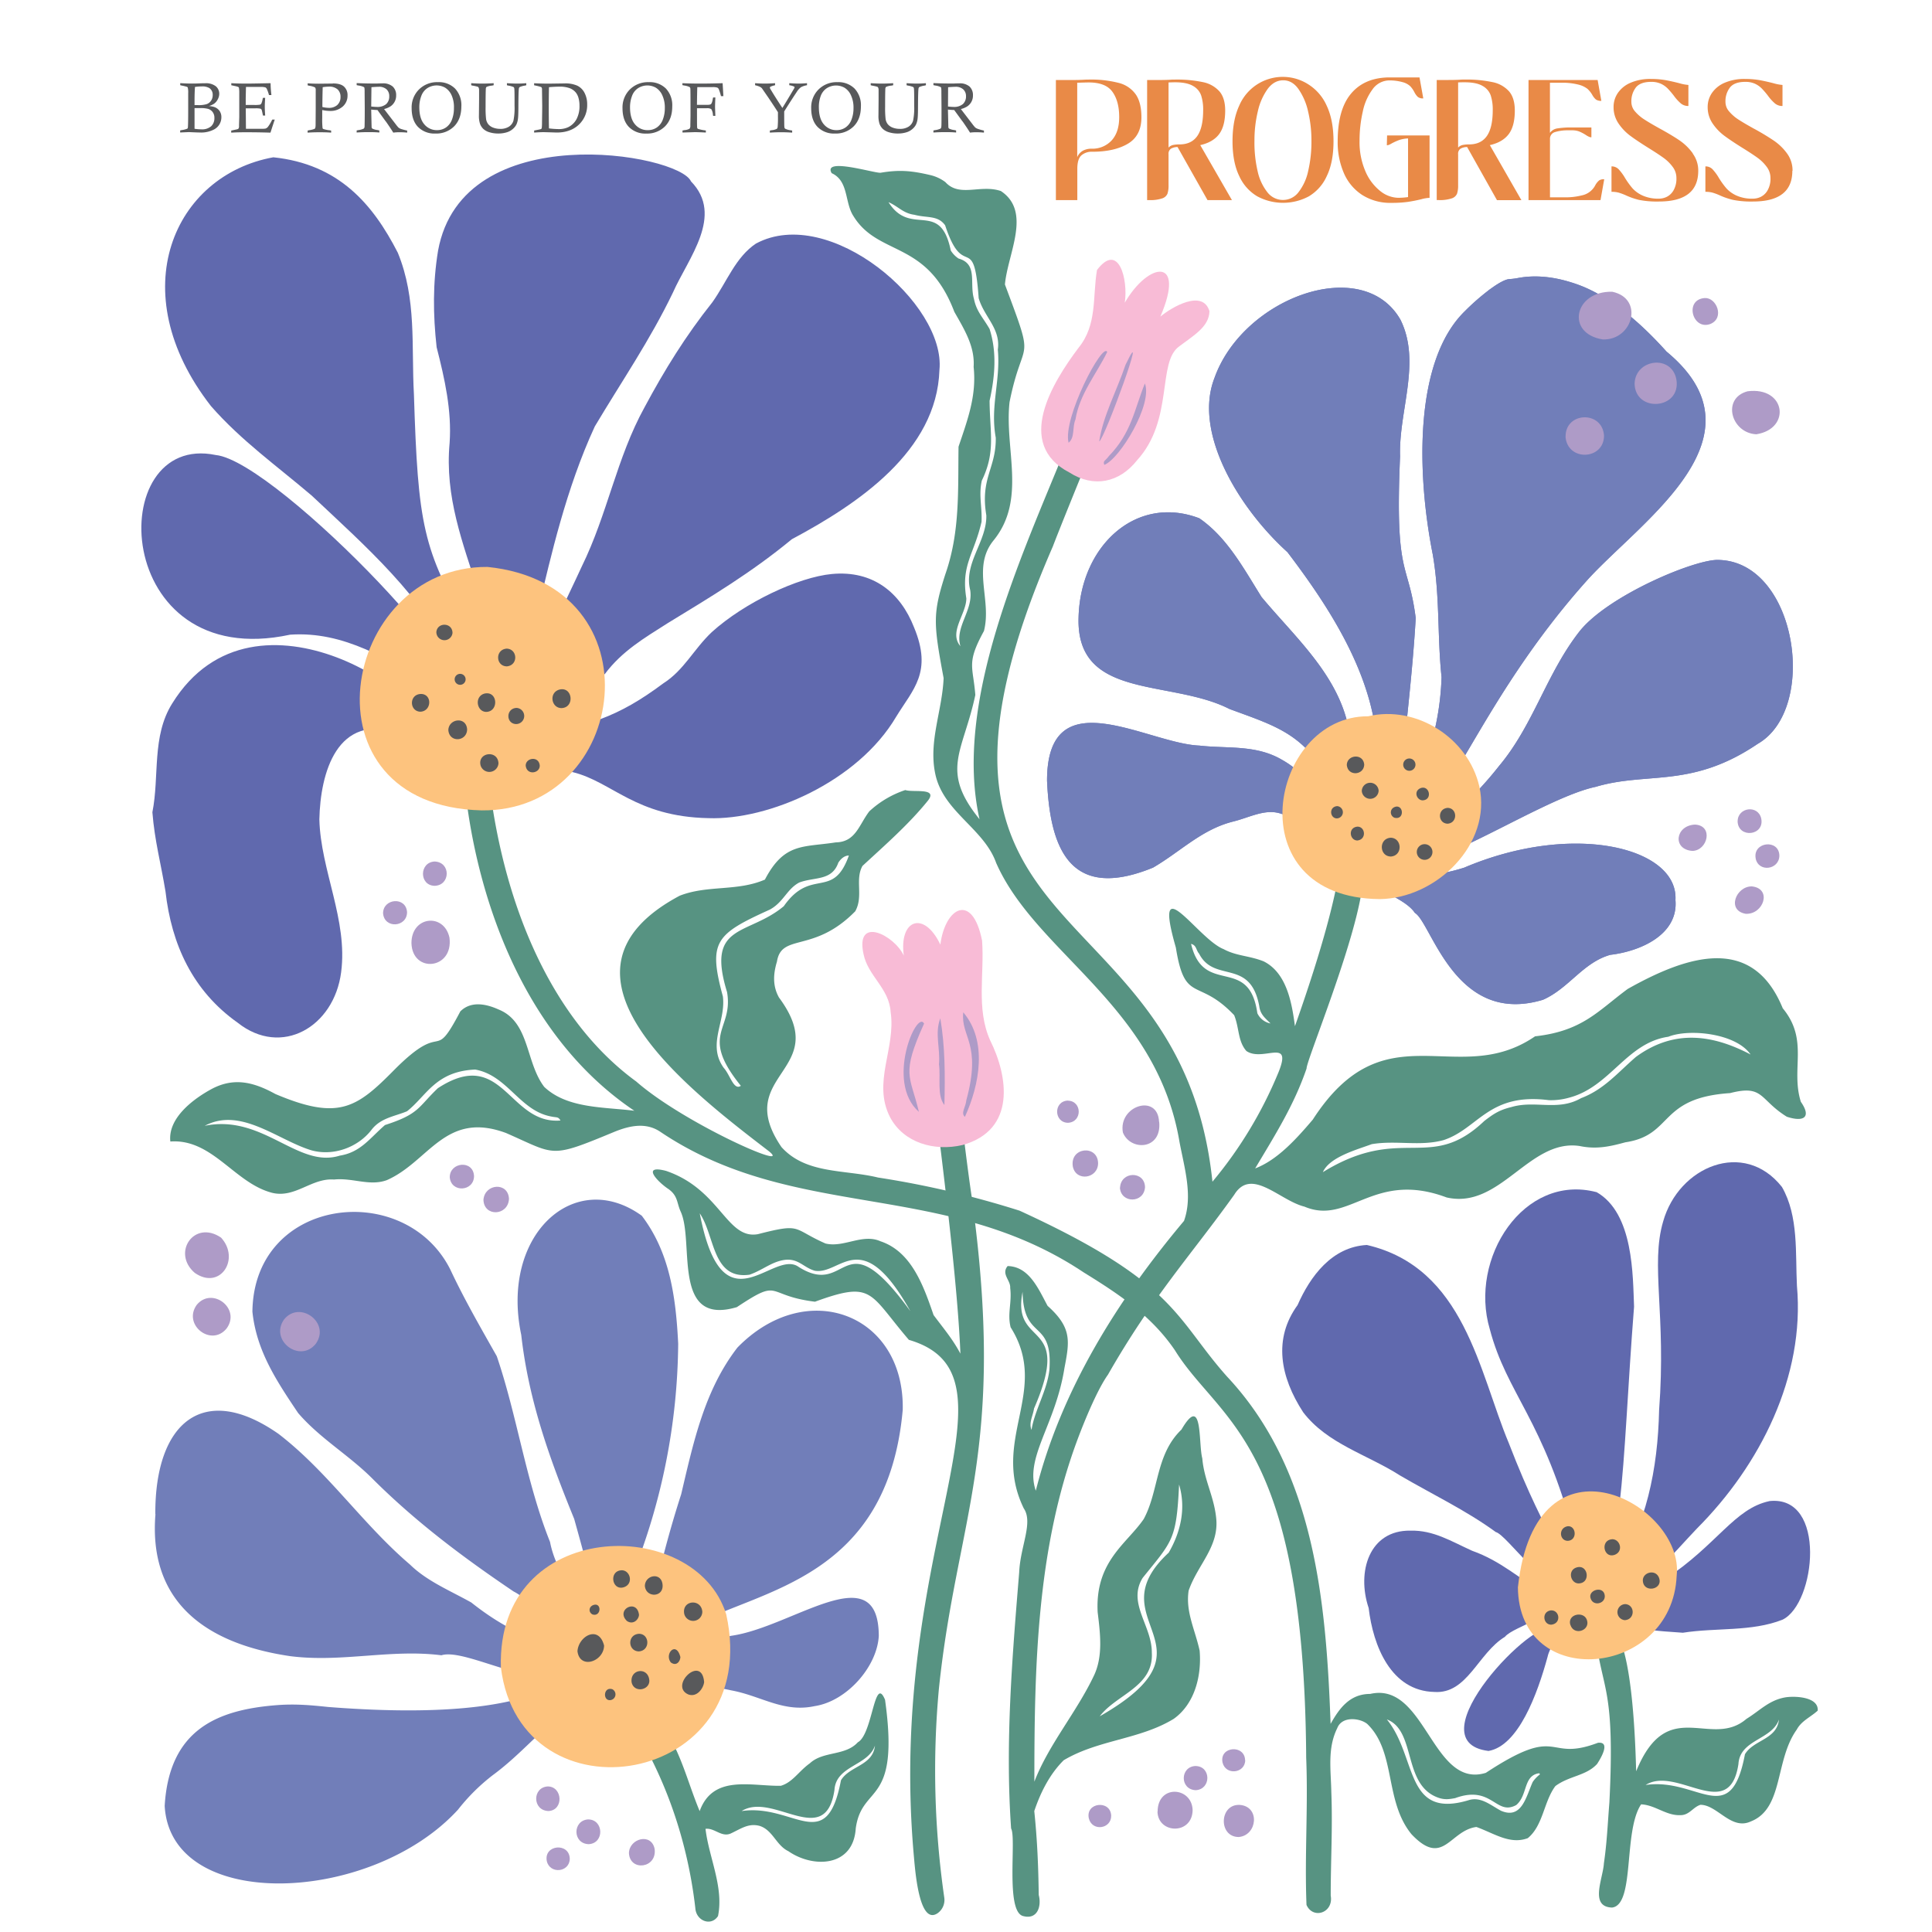
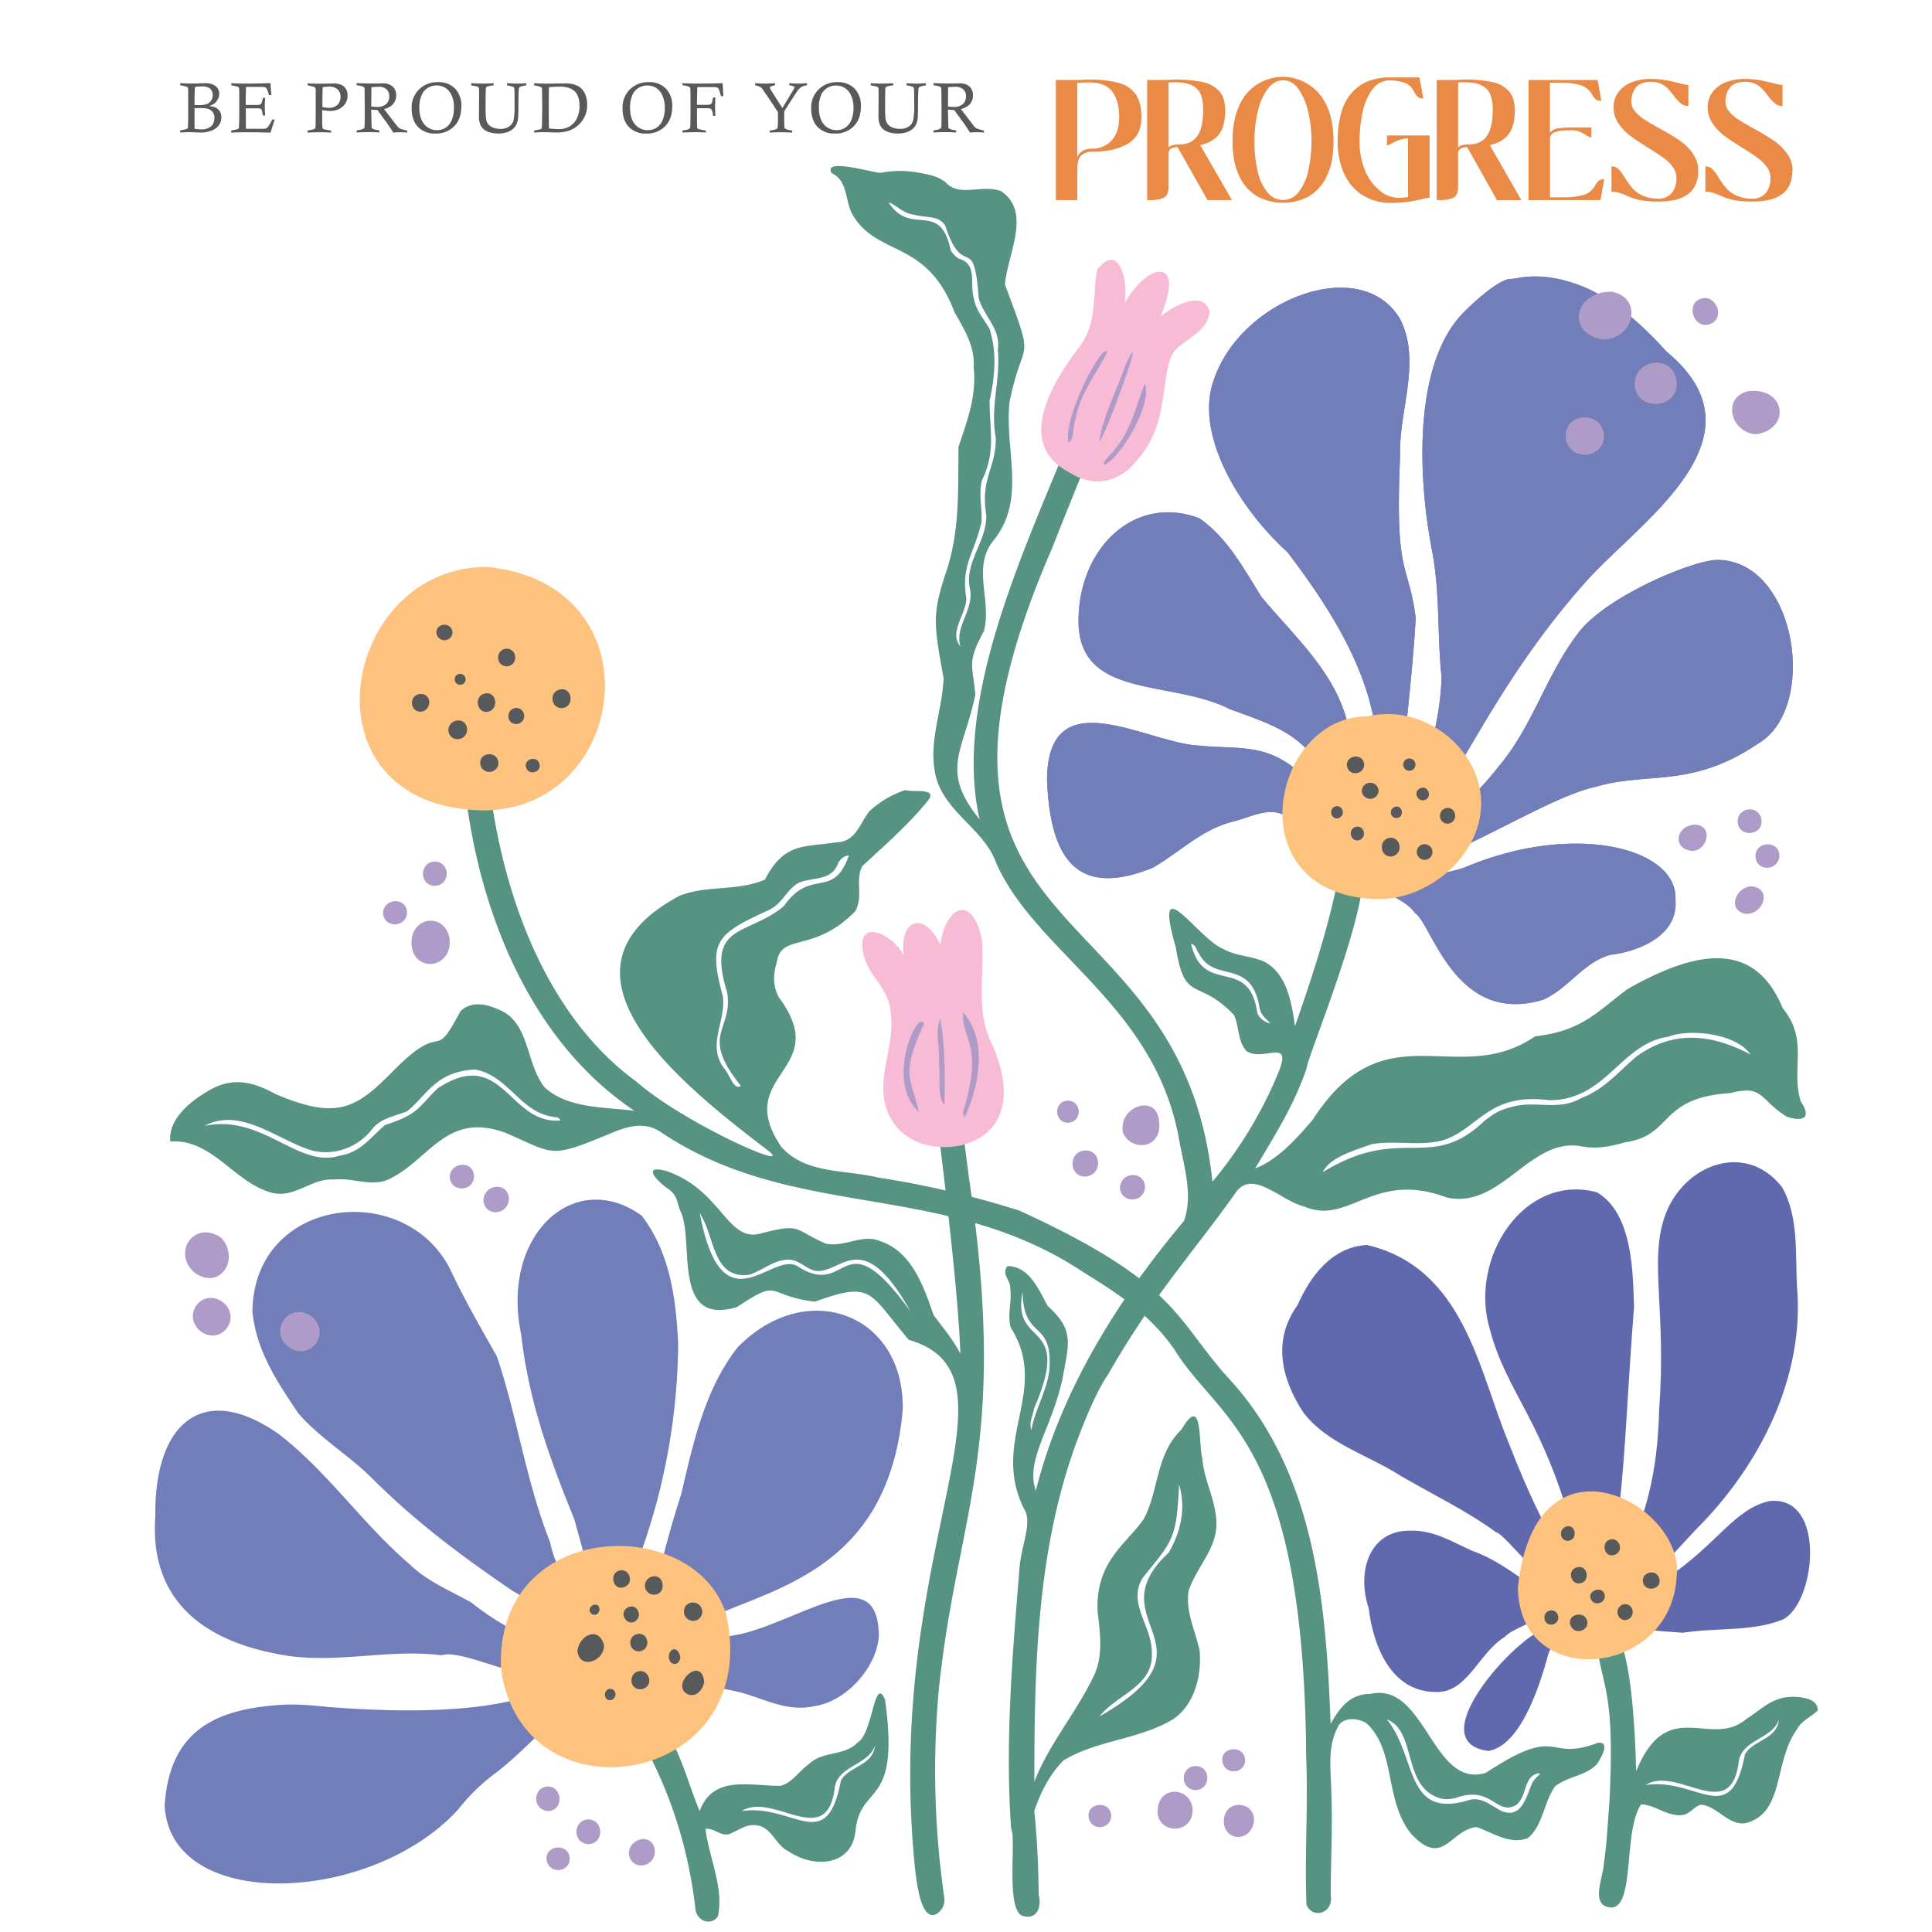
<svg xmlns="http://www.w3.org/2000/svg" id="Layer_1" data-name="Layer 1" viewBox="0 0 864 864">
  <defs>
    <style>.cls-1{fill:#579382;}.cls-2{fill:#717eb9;}.cls-3{fill:#6069ae;}.cls-4{fill:#fdc37e;}.cls-5{fill:#58595b;}.cls-6{fill:#f8bbd6;}.cls-7{fill:#ae9bc7;}.cls-8{fill:#e98a47;}</style>
  </defs>
  <title>Boho Flower</title>
  <path class="cls-1" d="M805.35,492.74c-4.64-14.74,3.73-27.52-8.1-41.84-13.36-32.66-41.87-24.1-69.31-8.65-13.29,9.78-20.17,18.83-41.45,21.2-34.85,23.89-67-12.95-99.4,37.24-7.17,8.42-15.69,18-25.78,21.84,9-15.1,17.36-28.26,23-44.7-.17-4.7,39.41-97.93,20-95.3-9.28,2.46,1.66.32-25.2,76.39-1.34-10-3.52-23.78-14-29-6.47-2.58-12.22-2.36-17.93-5.48-11.43-4.4-32-37.81-21.33-.67,4.06,25.44,9.89,13.15,26.08,30.23,2.33,5.78,1.58,11.56,5.45,16,7.39,5.13,20.89-6.37,14.28,9.74a187.31,187.31,0,0,1-29.45,48.72c-14.06-135-151.23-100.76-71.37-284.09,3.13-8.21,11.32-28.35,16-39.78a5.57,5.57,0,1,0-10.31-4.22c-19.79,48.73-50.21,113.74-38.48,166-17.82-22-7.32-29.9-1.88-55.57-1-13-4.11-14.09,3.86-28.61,3.58-13.93-5.45-28.33,4.18-40.37,15.06-18.34,4.9-41,7.27-62,6.15-30.68,11.95-15.15-2.07-52.59,1.21-13.8,12.14-32.54-1.82-41.8-9.17-3.11-18.45,3-24.82-4a18.1,18.1,0,0,0-6.43-3.06c-8.4-2-14-2.57-22.56-1.11-2.9.21-26-7-21.85.18,7.64,3.47,5.75,13,9.67,19.1,11.19,18.34,32.92,10.58,45.18,42.91,4.57,8.05,9.24,15.55,8.63,24.63,1.4,13-2.8,23.89-6.75,35.69-.29,19.49.73,38.06-5.89,57-5.71,17.75-5.35,21.91-.78,46.5-.64,14.71-6.8,28.3-3.74,42.78,3.52,17,21.77,24.41,27.24,39.86,17.83,40.47,71.76,63.64,82,124.85,2.25,11.82,6,24.06,2,35.24-29.82,35.49-55,75.83-66.28,120.66-5.11-14.82,8.75-29.24,12.81-54.84,2.28-11.95,3.47-18-7.54-27.84-4.16-7.72-8.27-17.58-17.86-17.79-3,3.59,1.39,6.36,1.14,9.75.83,6.64-1.34,11.52.2,17.64,17.86,28.35-9.15,50.18,5.89,81,4.28,6.37-1.56,16.9-2.06,28.5-3.15,38.28-6.3,76.44-3.62,114.63,2.5,4.31-2.73,37.51,5.53,39.2,6.2,1.59,8.16-4.34,6.83-9.46-.18-13.12-.67-24.71-2-37.54,2.82-8.37,6.93-16.53,13.16-22.72,15.5-9.22,34-9.22,49.22-18.52,9.39-6.69,12.53-19.28,11.57-30.52-2.1-9.51-6.34-17.35-4.92-26.79,4.06-11.76,13.89-19.77,12.28-32.87-1.07-9.62-5.37-16.74-6.17-26.3-1.81-6.72.36-29.44-9.32-12.87-11.66,11.18-10,27.3-16.87,40-7.54,11.05-21.83,18.92-20.6,41.7,1.18,9.66,2.44,19.77-1.71,28.41-7.83,16.46-20.22,30.74-26.6,47.35,0-51.34,1.06-103.63,19-152.21h0c.06-.17.65-1.77,1.58-4.17l.12-.31h0c2.61-6.67,7.75-19.06,12.23-25.35v0c20.08-35.15,37.2-53.51,56.45-80.43,7.68-12.53,20.32,2.57,31.38,5.29,20.09,8.52,30.83-16.39,63.59-4.1,24,5.5,36.94-26.36,59.49-23,7.57,1.58,13.55.23,20.47-1.66,21.63-3.25,14.6-19.88,46.83-22,15.11-3.9,12.95,2.86,25.37,10.57C806.61,501.88,810.22,499.72,805.35,492.74ZM562.29,453.11c-3.73-26.23-24-7.25-29.64-31,2.5.59,2.2,2.86,3.59,4.36,6.81,13.38,22.91,1.84,26.92,23.53.44,3.88,3.09,5.65,5,7.69A8.18,8.18,0,0,1,562.29,453.11ZM432.15,267.59c-2.45-15,3.46-19.61,6.8-34.23.3-6.93-1.35-11.8.13-18.45,6.26-12.9,3.56-21.35,3.47-35.69,2.43-11,3.32-21.66,0-32.09-3-5.24-5.87-7.81-7-13.51-2.07-7.08,1.85-15.54-6.87-18a11.43,11.43,0,0,1-3.5-3.62c-4.71-23-17.95-5.79-27.83-21.59,4.44,1.93,6.53,5,11.62,5.65,5.64,1.52,10.4.12,13.7,4.69,8.36,25.47,12.84,2,15,32.59,2.48,8.46,9.91,13.63,8.56,23,1.29,14-3.5,25.31-.92,39.39.23,13.66-7,18-4.23,34.67.35,11.74-10.21,21.35-7.21,33.46,1.48,9.08-7,16.6-4.35,25.13C424.12,282.74,432.15,274.63,432.15,267.59Zm30.28,362.28c17.7-40.7-10.19-26.49-5.13-52.16.42,22.31,13.58,11.8,12,34.88-1.06,9.44-6.6,18-8,26.88C460,636.27,461.89,633.38,462.43,629.87ZM515.1,739.09c.1-12.09-11.07-22.16-4.1-33.44,13.32-16.58,15.12-16.84,16.29-41.77,3.18,10.67.72,21.22-4.63,30.47-33.29,30.82,24.91,41.31-30.85,73.19C499.14,757.78,516,754.35,515.1,739.09Zm216.45-266.4c-8.19,7.1-14.28,14.56-24.47,18.4-10.45,6-20.49.8-31.2,4-5.48,1.31-8.1,3.15-12.09,6.21-24.39,23.23-36.9,1.17-72.2,22.89,3-6.78,15.08-10,21.87-12.52,11.06-1.85,21.59,1.12,32.21-1.84,15.54-5.19,20.07-21.29,47-17.83a29.21,29.21,0,0,0,8.91-1.08c18.48-4.74,25.76-24.59,44.5-27.28,9.35-3.74,30.26-1.55,36.78,7.93C766.77,463.15,749.22,459.7,731.55,472.69Z" />
  <path class="cls-2" d="M543.1,169.09c12.76-36,66.4-55.59,83.22-26.06,9.37,19-.85,40.78-.2,61-2.38,54.8,3.7,46.64,7,72.38-1.5,25.67-4.63,49.62-6.94,75.34-7.82,19.22-11.64-1.21-10.19-10.46,1-34.86-19.6-67.23-40.23-94.36C553.74,227,533.64,193.37,543.1,169.09Zm87.1,194.84c15.81,5.15,29.43-48.85,80.39-105.34C735.2,232,791,195.06,745.29,157.25c-9.3-10.36-20.72-21-33.48-27.32-.14-.08-.3-.15-.45-.22a58.6,58.6,0,0,0-8.75-3.44c-10-3.14-18-3.07-24.08-1.88a29.91,29.91,0,0,1-3.55.42c-1.92.13-5,1.91-8.19,4.23a16.47,16.47,0,0,0-1.5,1.12,103.32,103.32,0,0,0-10.2,9c-22.72,22.14-21.58,72.34-14.37,108.72,3.27,18.77,2,36.45,3.95,54.92-.49,16.14-4.17,31-10,45.62C633,353.34,625.31,360.37,630.2,363.93Zm-56.75-24.06c-11.67-6.94-24.47-5-37.07-6.44-23.33-.91-68.12-30.46-68.14,15.69,1.33,29.66,9.88,54.25,47.41,38.88,12.29-7.14,21.77-17.15,36-20.65,7.4-1.85,14.39-5.92,21.49-3.37,8.54,1.37,21.2,29.08,28,12.11C597.78,364.27,586.8,347.36,573.45,339.87Zm30.41-9.27C601,304,580.14,286.16,564.18,267c-7.86-12.49-15.29-26.59-27.84-35.22-28.17-10.74-53.23,12.22-54,44.44-1.09,36.95,41.05,27.37,67.49,40.84,21.85,8.11,35.89,11.53,47.42,38.4,3,4.83,3.09,10.07,9.27,9.91C618.53,363.61,603.25,342,603.86,330.6Zm165-80.18c-9.8-.8-49.24,15.55-62.31,31.71-14.9,18.86-20.69,42-36.15,60.41-10.84,13.79-25.27,27.9-42,33.51-3.06.73-6.05,1.95-6.12,4.72,3.76,20.74,64-23.16,91.34-28.9,23.15-6.9,42.79.88,72.47-19.24C813.22,317.07,803.64,251.61,768.9,250.42ZM654.84,388c-9.37,3-17.64,4-27.07,2.39-4.81-.42-9-3.45-12.16-.13-4,8.06,12,10.34,17.14,18,7.49,4.39,17.87,50.76,57.3,38.84,11.63-5.15,17.84-16.62,30.07-20.09,13.31-1.55,30.5-8.93,29.15-24.51C750.6,379.1,703.74,367.23,654.84,388Z" />
  <path class="cls-2" d="M543.1,169.09c12.76-36,66.4-55.59,83.22-26.06,9.37,19-.85,40.78-.2,61-2.38,54.8,3.7,46.64,7,72.38-1.5,25.67-4.63,49.62-6.94,75.34-7.82,19.22-11.64-1.21-10.19-10.46,1-34.86-19.6-67.23-40.23-94.36C553.74,227,533.64,193.37,543.1,169.09Zm87.1,194.84c15.81,5.15,29.43-48.85,80.39-105.34C735.2,232,791,195.06,745.29,157.25c-9.3-10.36-20.72-21-33.48-27.32-.14-.08-.3-.15-.45-.22a58.6,58.6,0,0,0-8.75-3.44c-10-3.14-18-3.07-24.08-1.88a29.91,29.91,0,0,1-3.55.42c-1.92.13-5,1.91-8.19,4.23a16.47,16.47,0,0,0-1.5,1.12,103.32,103.32,0,0,0-10.2,9c-22.72,22.14-21.58,72.34-14.37,108.72,3.27,18.77,2,36.45,3.95,54.92-.49,16.14-4.17,31-10,45.62C633,353.34,625.31,360.37,630.2,363.93Zm-56.75-24.06c-11.67-6.94-24.47-5-37.07-6.44-23.33-.91-68.12-30.46-68.14,15.69,1.33,29.66,9.88,54.25,47.41,38.88,12.29-7.14,21.77-17.15,36-20.65,7.4-1.85,14.39-5.92,21.49-3.37,8.54,1.37,21.2,29.08,28,12.11C597.78,364.27,586.8,347.36,573.45,339.87Zm30.41-9.27C601,304,580.14,286.16,564.18,267c-7.86-12.49-15.29-26.59-27.84-35.22-28.17-10.74-53.23,12.22-54,44.44-1.09,36.95,41.05,27.37,67.49,40.84,21.85,8.11,35.89,11.53,47.42,38.4,3,4.83,3.09,10.07,9.27,9.91C618.53,363.61,603.25,342,603.86,330.6Zm165-80.18c-9.8-.8-49.24,15.55-62.31,31.71-14.9,18.86-20.69,42-36.15,60.41-10.84,13.79-25.27,27.9-42,33.51-3.06.73-6.05,1.95-6.12,4.72,3.76,20.74,64-23.16,91.34-28.9,23.15-6.9,42.79.88,72.47-19.24C813.22,317.07,803.64,251.61,768.9,250.42ZM654.84,388c-9.37,3-17.64,4-27.07,2.39-4.81-.42-9-3.45-12.16-.13-4,8.06,12,10.34,17.14,18,7.49,4.39,17.87,50.76,57.3,38.84,11.63-5.15,17.84-16.62,30.07-20.09,13.31-1.55,30.5-8.93,29.15-24.51C750.6,379.1,703.74,367.23,654.84,388Z" />
  <path class="cls-1" d="M798.86,759c-7.64,1.14-11.79,6-17.8,9.66-16,13.77-35.32-11-49.35,23.45-.23-4.11-1.05-70.4-14.75-64.28a5.61,5.61,0,0,0-3.14,5.84c2.84,22.35,8.47,21.85,5.9,72.5-.77,9.49-1.08,17.83-2.45,27.12-.4,6.89-6.56,19.43,3.64,19.78,10.33-1.2,4.94-34.13,13-46.15,6.24.23,11.22,5.12,17.55,4.82,4,.09,5.69-3.63,9-4.62,7.54,0,13.71,11.52,22.5,7.44,14.75-5.76,10.68-27.31,20.56-41.08,2.08-3.9,6.2-5.58,9.37-8.48C813.33,759.07,803.6,758.4,798.86,759Zm-18.51,25.51c-6.44,34.09-21.06,10.27-44.43,13.75,14-8.83,37.5,17.4,41.52-9.4.68-11,14.95-10.71,18.12-19.87C794.61,778,784.2,778,780.35,784.51Z" />
-   <path class="cls-3" d="M194.05,306.56c-20.4-11.34-39.88-24.39-64.3-22.73C49.61,301.15,46.14,193,96.49,203.49,124.07,206.18,230.57,318.14,194.05,306.56ZM77,314.61c-9.21,14.71-5.64,32.46-8.85,48.63,1,12.74,3.79,22.8,5.86,35.42,2.69,23.77,12.2,44.48,32.25,58.68,19.63,15.6,43.14,1.9,46.3-22.55,3.06-23.38-9.18-45.61-9.74-68.36.44-20.52,7.71-48,35.87-38.64,3.39.63,5.6,1.09,7.86-1.16C199,315.64,114.33,254.43,77,314.61ZM185.11,176.39c-1.2-21.73,1.3-42.67-7.21-63.37-11.15-21.75-26.35-39.61-55.66-42.68-44.24,8-68,59.75-27.91,111.25,13.55,15.48,29.32,26.62,45.14,40.1,24.19,22.77,49.72,45,64.15,75.56,1.55,4.35,3.21,8.32,7.69,6.31,8.09-5.13,2.16-15.5-1.46-22.16C189.08,246,186.94,234.56,185.11,176.39Zm153-67.5c-9.18,6.13-13,17.06-19.5,26.23-12,15.08-21.39,30.27-30.36,47-12.55,22.74-16.51,47.68-28.11,71.27C253,269,245.42,283.15,240.39,299.67c-3.8,8.28-14.63,15.7-7.89,25,11.25,6.28,25.37-14.21,38-23.26,7.71-10.29,17.64-16.07,28-22.67,19.67-12,37.6-22.73,55.62-37.6,29.61-15.81,64.81-39.35,66-75.66C423.09,135.86,370.94,91.36,338.13,108.89Zm33.95,147.8c-15.11,1.4-39.23,12.84-53.75,26-8.05,7.59-12.39,17-21.63,22.88-20.52,15.28-33.22,19.15-64.13,25-7.76,2.53-7.34,10.91,0,14.07,7.84,2,15.5-.67,23.59.67,17.82,4.39,28,19.9,60.62,20.57,26.88,1,66.83-16.22,84-45.33,7.56-12.37,16.35-19.9,8-40C402.64,264.93,390.36,255,372.08,256.69ZM266,190.7c12.09-20.28,24.69-38.57,34.92-59.83,6.85-15.47,23-34.47,8.09-49.76-5.39-12.46-102.19-29.16-113.11,31-2.39,14.6-2.26,28.55-.64,43.16,3.63,14.21,6.81,28.31,5.81,42.8-2.23,24.13,5.81,44.49,13.07,67.24,2.78,5.45,0,37.91,9.18,42C239.06,311.85,240.18,246.58,266,190.7Z" />
  <path class="cls-1" d="M395.8,760.16c-4.79-11.52-5.51,15.41-12.18,19-5.63,6.2-15.45,3.83-21.44,9.39-5,3.56-7.69,8.52-13,10.07-13.28.21-30.3-5.19-36.29,11.32-4.37-10.47-6.86-20.38-12-30.52-3.18-4.64-18.86-34-24.46-24.16a6.88,6.88,0,0,0,.52,7.33c19,26.94,30.28,58.35,34,90.7.36,5.79,7.08,8.34,10.15,3.58,2.66-13-4.12-26.29-5.59-39,4-.54,7.13,3.89,11.26,2.09,4.75-2.21,7.89-4.68,12.87-3.43,6,1.85,7.39,8.68,12.94,11.34,11,7.64,29,7.19,30.11-10.15C385.47,797.4,402.53,808.25,395.8,760.16Zm-19.72,36c-6.45,34.1-21.07,10.28-44.43,13.76,14-8.83,37.5,17.4,41.52-9.4.68-11,14.95-10.71,18.12-19.87C390.33,789.69,379.93,789.67,376.08,796.16Z" />
  <path class="cls-2" d="M403.71,630.44C397,706,340.15,710.69,310.29,726.85c-8.58,3.42-12.21,12.67-22.16,10.74-8.36-4.79,2.75-13.05,3.22-20.26,3.95-16.81,7.87-32.39,13.28-49.09,5.45-23.1,10.38-46.51,25.15-65.6C360.73,570.89,404.56,587.61,403.71,630.44ZM167.12,661.83c19.26,19.12,40.18,34.77,62.57,49.89,9.58,4.81,16.31,18.83,27.68,17.46,11.46-5-7.75-20.27-11.39-39.61-10.76-26.9-14.65-56.14-23.81-83.05-7.35-13-14.73-25.81-20.83-38.87-20.41-40.39-87.87-32.41-88.46,18.94,1.81,17.57,10.91,31.12,20.43,45.31C143.28,643.5,156.4,650.9,167.12,661.83ZM146.68,763.36c-8.09-.85-14.63-1.41-22.5-.84-26.49,2-48.51,10.55-50.53,45.09,2.66,47.77,92.32,44.12,131.15,1.7a87.88,87.88,0,0,1,15.5-15.4c9.54-7,16.78-15,25.52-22.76,7.68-4.94,19.8-8.18,15.81-19.82C252.15,739.28,259.48,772.22,146.68,763.36Zm-17.05-22.74c23.07,3,45-3.26,67.76-.37,11.75-3.68,48.46,19.83,52.8,2.21.17-10.23-12.68-4.55-39.43-25.82-9.51-5.34-19.79-9.49-27.45-17-21.21-18.1-36.66-41.41-58.71-58.37C91,617.73,69.24,636.09,69.46,677.15h.06C66.45,714.65,89.71,734.7,129.63,740.62Zm197.68-9.13c-8.37,1.17-48.41,20.56-21,23.23,7.76-1,13.39-.4,20.6,1.2,13.47,2.45,23.41,10.11,37.48,7.05,14.16-2.16,27.79-17.4,28.61-31.33C392.92,695.44,354.74,727.44,327.31,731.49ZM287,543.67c-30-21.66-63.34,8.44-53.9,53.29,3.31,29.32,12.62,55.21,23.68,82.3,4.39,15.83,9,31.76,10.79,47.77.33,2.22.8,3.49,2.1,4.31,16,4.62,9.77-17.26,13.06-26.77A283.65,283.65,0,0,0,303.29,600.9C302.25,579.92,299.49,560.06,287,543.67Z" />
  <path class="cls-3" d="M693.86,729.12c3.12,3.66-.85,7.42-1.78,11.84-4.53,16.56-13,39.75-26.4,42.08C631.31,778.81,688.53,720.86,693.86,729.12ZM611.27,556.76c-15.63.84-25.33,14-31,26.9-10.91,15-7.84,32,2.53,47.93,10.85,14.17,28.58,18.83,43.3,28.25,14.45,8.45,29.42,15.53,42.83,25.3,5,1.19,24.47,29.93,29.59,20.06,3.8-8.77-5.65-12.8-23.82-59.94C661.4,613.44,654.92,566.9,611.27,556.76ZM673,732c4.21-5.13,26-9.1,18.43-18.87-11.82-7-20.06-15-33.09-19.62-9.48-4.29-17.29-9.26-27.62-9-18.34-.26-24.12,18.33-18.65,34.6,2,17,10,37.12,29.4,37.54C656.2,757.66,660.94,739.33,673,732Zm40.91-198.88c-32.49-8.45-57.1,29.59-47.67,61.29,7.66,29.07,24,40.21,37.93,93.25,1.93,5.1.2,9.87,4.68,12.55,17.49,9.42,16.26-44.43,21.91-115.87C730.18,570.77,730.67,542.56,713.94,533.09Zm77.33,138.2c-15.64,3.35-23.23,19.42-46.52,34.85-21,16.68-41.69,20.78,7.85,24,14.94-2.35,30.71-.37,44.57-5.83C812,717.23,817.15,668.49,791.27,671.29Zm-32.4,12.28c28.25-28.28,48.41-68.13,44.76-108.53-.74-14.4.83-31.21-6.71-44.25-16.94-21.46-46.18-9.2-53.12,15.42-5.75,19.48,1.42,41.55-1.81,84.39-.59,26.36-5.64,51.49-20.15,73.84-2,2.87-2.21,3.27-1.67,5.81C726,722,750.44,692.2,758.87,683.57Z" />
  <path class="cls-1" d="M714.62,779.38c-23.65,8.94-16.18-8.89-50.15,13.44-24,7.43-26.92-41-51.72-35.29-9.27,0-13.9,6.66-17.7,13.39-2-54.65-7.1-113.59-46.4-155.41-23.12-26-22.44-41.89-92.69-74.09a420.88,420.88,0,0,0-63.29-14.82c-15-3.66-32.21-1.43-43.19-13.62-22.44-32.92,23.41-33.73-1.11-66.88-3-5.34-2.5-10.82-.91-16.08,2.06-12.88,16.44-3.58,35-22.48,3.78-6.71-.23-14.14,3.25-20.3,10-9.24,20.84-18.73,29.24-29.17,4.73-6-6.78-3.55-10.08-4.76a43.94,43.94,0,0,0-16.12,9.53c-4.64,6.07-6.08,13.72-15,13.88-14.69,2.28-23,.06-31.68,16.64-12.42,5.38-25.66,2.33-38.11,7.21-64.32,34.29,3.17,86.12,39.94,114.3,11.25,9.24-38.12-12.58-59.34-31.19-37.85-27.59-58.93-78.37-65.63-132.19-.07-1.48-1-2.09-2.38-2.27a7.27,7.27,0,0,0-8,8.24c5.89,46.32,26.15,106.36,75.13,139.28-13.54-1.73-30-.92-40.29-10.67C234.93,475,237,457.14,223,451.46c-5.94-2.69-12.52-3.77-17.14.84-12.66,24.11-6.42,3-29.33,25.94-16.93,17.17-24.92,23.07-53.39,11-9.6-5.28-18.36-7.56-28.36-2.31C86.47,491.39,75,500,76.18,510.49c18.93-1.34,28.75,18.79,45.75,23,10.21,2.31,17.45-6.75,27.44-6,8.42-.88,15.84,3.1,23.61.28,18.92-8.29,26.09-31.19,53.33-21.08,22.53,9.85,19.29,11.55,48.53-.57,7-2.83,14.16-4.24,20.49.05,60.12,40.46,126.77,21.12,189.31,62.86,15.77,9.74,30.15,19.24,40.76,34.78,19.87,32.17,57.8,40,58.73,182.23.9,22.08-.74,43.93.14,65.84,2.88,6.59,12.19,3.6,10.83-4.15,0-15.88.89-30.34.27-46.33-.19-10-1.8-19.55,2.64-28.53,2.14-5.62,10.25-4.51,13.41-1.93,13,12.51,7.6,34.46,19.82,49.35,14.2,15,17-1.65,29-3.26,8,2.87,15,8,23,5,6.91-5.68,7.1-16.29,12.33-23.29,6.2-4.62,13.75-4.53,18.66-9.89C716.34,785.61,720.16,778.79,714.62,779.38ZM323.68,477.58c-7.62-10.56,1.06-20.77-.41-32-6.67-24.51-3.27-27.8,21-38.8,6.16-3.35,7.56-9.12,13.13-12.1,6.87-2.6,14.61-.63,17.49-8.87,1.26-2,3-3.23,4.73-3.21-7.14,20.05-16.82,5.1-29.11,22.66-16.08,13.41-34.91,7.42-25.37,38.4,3,17.16-12.64,18.63,6.17,41.92C328.12,487.8,326.54,480.72,323.68,477.58Zm-127.87,9.07c-9,8.57-8.15,11.48-23.63,16.47-6.79,5.84-10.82,12.17-20.25,13.69-18.73,5.88-34.3-18.72-60.39-13.34,16.1-8.6,32.56,6.34,47.71,10.95,10,2.78,21.05-1.43,27.05-9.36,4.09-5.19,10.31-5.82,15.72-8.1,8.73-6.85,12.72-17.89,30.5-18.65,14.5,2.6,19.88,18.43,34,21,2.57.54,3.09,0,4.13,1.78C227.41,503,224.85,467.69,195.81,486.65ZM685.44,796.9c-2.94,6.45-4.86,16.92-14.21,12.87-4.82-2.62-8.81-6.21-14.08-4.83-29.16,9-23.2-19.19-36.94-36,13.27,5,6.9,29.33,23,35,3,1.07,5.16.61,7.53.2,16.57-6.08,18.17,8.1,27.34,3.08,5-4.22,3.2-12.46,9.39-14.06,1.31-.28,1,0,1.16.39A14,14,0,0,0,685.44,796.9Z" />
  <path class="cls-1" d="M434.58,535.42c-1.53-10.09-4-29.84-5-39.32a5.51,5.51,0,0,0-5.48-4.93h0a5.52,5.52,0,0,0-5.48,6.19c3.87,31.44,9.73,79,10.88,108-3.47-6.56-7.68-11.44-12-17.26-4.47-12.95-9.81-28.36-23.75-33-8.07-3.6-16.41,3-24.58,1-15.08-6.64-10.32-9.29-30.22-4.18-14.05,2.52-16.75-20-41.07-28.29-11.44-3-3.59,5.09,1.17,8.19,4.17,3.08,3.55,6.06,5.35,10,6.26,13.61-4.18,51.42,25.12,42.74,20.15-13.36,12.33-5.2,34.94-2.43,26.15-9.53,24-3.92,42,17.06,54.09,15.86-9.89,91.5,2.14,229.92.59,6.24,2.22,32.27,10.72,26.48a7.27,7.27,0,0,0,2.95-7.07,398.06,398.06,0,0,1-2.38-93.4C427.9,678.28,450.24,649,434.58,535.42Zm-77.36,31.19c-11.58-8.51-34,29.63-44.29-24,6.86,10,5.53,29.78,22.27,27.44,6-2.11,9.79-5.75,15.59-6.6,6.23-.86,8.55,3.43,13.6,4.83,11.7,2,20.83-21.06,42.73,18.08C376.29,544,379.87,580.86,357.22,566.61Z" />
  <path class="cls-4" d="M215.41,362.41c-82.3-2-63.18-109.33,2.61-108.88C295.11,261.42,281.31,363,215.41,362.41ZM224,745.68c8.75,70.71,117.8,53.38,100.77-23.75C310.82,677.1,222,678.79,224,745.68ZM611.81,320.33c-44-.24-59.63,81.25,5.28,81.75,25.3-.33,50.17-24.59,44.48-50.35C656.6,330,633.36,315.22,611.81,320.33Zm67,389.37c.26,47,69,40.58,71-5C753.53,672.94,686.77,636.4,678.84,709.7Z" />
  <path class="cls-5" d="M270.15,735.9c-.13,7.22-10.87,10.82-11.9,2.54C258.65,731.77,267.73,726.49,270.15,735.9Zm37.74,21.89c3.92,1.34,6.69-2.87,7-5.54C313.86,739.65,299,754,307.89,757.79ZM200.5,326.47c.41,5.81,8.32,5.21,8.4-.31C208.51,320.3,200.69,321.36,200.5,326.47Zm49.69-18.09c-4.87,1.35-3.68,8.36,1,8.28C257.12,316.36,256.1,306.94,250.19,308.38Zm63.89,412.37c-.48-6-9.28-5.18-8.08,1A4.1,4.1,0,0,0,314.08,720.75ZM621.92,374.64c-5.49.38-5.11,8.42.15,8.4C627.43,382.55,627,374.75,621.92,374.64ZM288.39,709.23c.45,5.25,8,5.25,7.94-.1C296.16,702.88,288.51,704.13,288.39,709.23ZM214.92,342.3a4.09,4.09,0,0,0,8-1C222.58,335.2,213.46,336.47,214.92,342.3Zm2.4-23.94c5.84,0,5.35-9.42-.55-8.21C212.06,311.34,213.09,318.17,217.32,318.36Zm65.14,433.95c1,4.84,7.93,3.68,7.93-.66C290.06,745.31,281.68,746.26,282.46,752.31ZM226.62,290.07c-5.29.37-5,7.89.07,7.93C231.89,297.46,231.45,290.25,226.62,290.07Zm-38.39,20.27c-5.39.19-5.2,7.74-.27,7.94C193.07,318.11,193.41,310.38,188.23,310.34Zm97.4,428.18c5.2-.29,5-7.71.24-7.88C280.47,730.87,280.66,738.31,285.63,738.52ZM610.08,341.94c-.4-5.13-7.6-4.49-7.78.1C602.72,347.31,609.93,346.77,610.08,341.94ZM277.93,702.24c-5.73.29-4.3,9.19,1,7.59C283.47,708.43,281.92,702.11,277.93,702.24ZM609,353.71a3.77,3.77,0,0,0,7.53-.13A3.77,3.77,0,0,0,609,353.71Zm93.33,373c1.43,4.46,7.63,2.91,7.57-1C709.6,720,700.66,721.46,702.28,726.68ZM742,705.83c-1.4-4.33-7.4-2.77-7.31,1C734.89,712.51,743.65,711,742,705.83Zm-36,2.28c5.52-.13,4.22-8.66-.85-7.16C700.86,702.18,702.32,708.14,706,708.11ZM230.89,316.58c-4.75.35-4.63,7.05-.14,7.22A3.61,3.61,0,0,0,230.89,316.58Zm-28.53-33.52c-.06-4.81-6.84-4.84-7.22-.41A3.62,3.62,0,0,0,202.36,283.06ZM726.9,717.37a3.59,3.59,0,0,0-.25,7.17C731.28,724.24,731.24,717.7,726.9,717.37Zm-6-29c-5.3.41-3.83,8.55,1.05,7C726.22,693.92,724.57,688.23,720.89,688.35ZM285.77,722.18c-.87-7.44-10.6-2.37-5.43,2.71C283.09,726.78,285.61,724.37,285.77,722.18ZM647.38,361.29c-4.68.39-4.42,6.95,0,7.07C652,368,651.75,361.36,647.38,361.29ZM637.1,377.52a3.49,3.49,0,0,0,0,7A3.49,3.49,0,0,0,637.1,377.52Zm64.16,305c-4.4.57-4,6.45-.18,6.55C705.49,688.86,704.92,682.41,701.26,682.54Zm-7.51,37.64c-4.5.4-3.74,6.48,0,6.4C698.3,726.05,697.53,720.15,693.75,720.18Zm17.44-6c.69,4.42,6.63,3.29,6.47-.44C717.38,709.2,710.85,710.75,711.19,714.15ZM235.1,342.44c.52,4.42,6.38,3.45,6.28-.11C240.92,337.87,235,338.93,235.1,342.44Zm372,27.24c-4.41.36-3.57,6.13-.11,6.19C611.23,375.45,610.64,369.67,607.06,369.68Zm-307,373.83c2.37,1.69,4.06-.42,4.17-2.47C302.42,733.68,296.92,739.62,300.05,743.51ZM636.19,357.92c4.57-.19,3.09-6.81-.79-5.5C632,353.71,633.5,357.84,636.19,357.92ZM598,360.5c-3.87.31-3.27,5.49-.12,5.49A2.75,2.75,0,0,0,598,360.5Zm32.31-21.3a2.75,2.75,0,0,0-.08,5.5A2.75,2.75,0,0,0,630.28,339.2Zm-5.8,21.5c-3.2.49-3.17,4.08-.89,5C627.89,366.76,627.85,360.49,624.48,360.7ZM273.86,755.44c-3.95-1.29-4.39,5-1.09,4.88A2.59,2.59,0,0,0,273.86,755.44ZM205.73,306.25a2.45,2.45,0,0,0,.09-4.9A2.45,2.45,0,0,0,205.73,306.25ZM265,722c3.6,1.07,4.13-4.51,1.18-4.4C263.29,717.92,262.88,720.94,265,722Z" />
  <path class="cls-6" d="M540.87,139.17c-.13,7-7.14,10.86-13.45,15.68-10.08,7-2.31,32.86-19,51.08-7.77,9.83-19.22,12.39-30.18,5.37-24.53-12.71-7.73-40.06,4.13-55.82,8.4-10.33,6.18-22.73,8.21-34.73,9.66-12.75,14,4.15,12.43,14.62,10.71-18.45,27.43-20.52,15.91,6.22C524.15,137.26,537.91,129.23,540.87,139.17ZM439.19,420.66c-4.3-21.73-16.54-14.94-18.66,1.77-7.34-15.44-18.59-11.2-16.34,4.95-4.23-9.22-21.85-18.05-18-.64,2,9.76,11.43,15.19,12.1,25.78,2.46,16.25-8.29,31.48-.24,47.12,6.11,11.52,19.88,15.35,32.37,12.43,24.1-6.72,20.45-30.7,12.33-46.94C436.49,451,440.29,435.58,439.19,420.66Z" />
  <path class="cls-7" d="M430.78,452.72c10.88,12.78,7.36,32.23.73,46.74-2-1.7.39-4.31.64-7.46C439.15,466.41,429.55,463.86,430.78,452.72ZM419.92,476c.82,6.07-1,13.84,2.42,18.18.32-13.14.35-26-1.83-38.78C417.93,462.16,420.54,468.56,419.92,476Zm-9,21.15c-3.87-16.31-8.11-16.34,2.33-39.39C410,451.34,395.85,483.9,410.89,497.19ZM512,171.48c-4.69,11.5-5.93,22-16.1,32.47-1.52,2.19-2.79,2-2.05,3.94C500.77,205.25,515.58,180.8,512,171.48ZM477.87,198c2.93-2.32,1.59-7,3.08-10.37,1.79-11.33,9.4-20.41,14.2-30.21C493.23,152.64,475.12,187.08,477.87,198Zm25.49-34.92c-3.88,11.55-10.12,22.93-11.78,34.33C493.78,196.78,514.45,139.92,503.36,163.1Z" />
  <path class="cls-7" d="M254.8,831.28c-.12,6.1-8.92,6.92-10.27,1C243.11,824.84,254.7,823.9,254.8,831.28ZM263,813.65c-7,.46-7,10.87.28,11.07C270.41,824.32,270,813.65,263,813.65ZM216.2,536.57c.24,7.7,11,7.24,11.42-.41C227.3,528.46,216.76,529.26,216.2,536.57Zm65.06,292.14c.44,8.37,12.69,6.83,11.48-1.91C291.26,819.49,281.43,822.17,281.26,828.71ZM491.07,520.18c-.17-8.38-12.69-7.22-11.3,1.48C481.17,528.59,491.06,527.12,491.07,520.18Zm-13.53-28c-6.54.31-6.25,9.86.08,9.94C484.12,501.76,483.93,492.32,477.54,492.22ZM184,421.77c.4,13.66,18.9,11.81,17-2.47C198.57,408.16,184,409.62,184,421.77ZM98.86,553.47c-12-8.18-22.2,6.77-11.77,15.76C98.44,577.17,107.59,563,98.86,553.47Zm95.52-157.33c7.07-.21,7.32-10.55,0-10.87C187.43,385.6,187.41,396,194.38,396.14ZM88,583.51c-6.43,8.89,6.41,19,13.31,10.63C107.9,585.24,94.9,575.22,88,583.51Zm113.13-57.08c.56,7.11,10.85,6.49,10.86-.51C211.6,518.58,201.15,519.7,201.14,526.43ZM127,590.11c-6.55,9.37,7.17,19.69,14.25,10.8C147.9,591.49,134,581.31,127,590.11ZM486.93,813.18c1.47,6,10.08,4.76,10-1.21C496.64,804.82,485.36,806,486.93,813.18ZM171.31,408.42c.55,7,10.67,6.33,10.73-.48C181.58,400.84,171.33,401.72,171.31,408.42ZM245,798.9c-7,.37-7,10.81.32,11C252.16,809.52,251.64,799,245,798.9ZM758,368.76c-8.85.4-10.18,11.16-1.12,11.77C763.69,380.37,766.39,369.17,758,368.76Zm19.06-1.42c.31,7.7,12.14,6.45,10.57-1.3C786.22,359.79,777.06,361,777.08,367.34Zm8.06,16.5c1.27,6.45,10.57,5.16,10.62-1.2C795.61,375.11,783.84,376.41,785.14,383.84Zm-1.66,12.56c-7.13-.12-11.45,10.81-2.73,12.26C788.67,409,792.61,397.41,783.48,396.4Zm-229,410.77c-9.21-.54-9.72,14.35-.49,14.35C562.29,820.79,563.59,807.94,554.52,807.17Zm2.35-20c-.15-7.1-11.53-6.27-10.09,1C548.08,794.07,556.81,793.12,556.87,787.15Zm-39.18,23c.29,10.06,15.59,10.42,15.72-.72C533,799,517.68,797.87,517.69,810.19Zm-16.8-279.08c.41,7.13,10.76,7.16,11.23-.19C511.88,523.52,501.27,523.72,500.89,531.11Zm17.51-29.39c-.55-12.89-18.38-7.2-16.17,4.79C505.59,514.87,519.6,514.31,518.4,501.72Zm16.38,288.06c-7,.2-7.22,10.5,0,10.82C541.67,800.19,541.67,790,534.78,789.78ZM721,130.47c-17-.41-21,18.68-4.2,21.34C730.31,152.18,735.29,133.45,721,130.47Zm64.45,63.74c15.68-2.48,13.14-21.41-3.91-19.23C769.82,178.1,774.16,193.66,785.43,194.21ZM731,171.56c.26,13.19,21,11.56,18.68-1.91C747.5,158.33,731.31,160.61,731,171.56Zm-30.9,23.72c.89,11.17,17.12,10.51,17.23-.39C716.65,183.5,700,184.11,700.14,195.28Zm62.32-62c-9.38.63-5.53,14.67,2.53,11.58C771.4,142.11,767.57,133,762.46,133.3Z" />
  <path class="cls-5" d="M96,47.92a9.28,9.28,0,0,0-2.58-.49,8.35,8.35,0,0,0,2.36-1.08,5.37,5.37,0,0,0,1.64-2A5.25,5.25,0,0,0,98.05,42a4.38,4.38,0,0,0-1.54-3.43,7.15,7.15,0,0,0-4.74-1.34c-.63,0-1.5,0-2.64.06s-2.23.07-3.27.07c-1.61,0-3.36-.06-5.26-.18v.92l.66.16a20.66,20.66,0,0,1,2.37.58.7.7,0,0,1,.33.3,8.85,8.85,0,0,1,.2,2.52l0,6.87q0,6.75-.12,8.2a1.24,1.24,0,0,1-.23.79,9.57,9.57,0,0,1-2.51.65l-.73.16v.92c2.49-.12,3.83-.17,4-.17l1.61.07c1.38.06,2.41.1,3.06.1a12.47,12.47,0,0,0,6.51-1.37A6.16,6.16,0,0,0,99,52.44a4.76,4.76,0,0,0-.81-2.83A4.84,4.84,0,0,0,96,47.92Zm-9-2.6c0-2.73.07-4.87.2-6.44a21.82,21.82,0,0,1,3-.23,6.13,6.13,0,0,1,3.45.75,3.56,3.56,0,0,1,1.47,3.11,4.39,4.39,0,0,1-.74,2.54,4,4,0,0,1-2,1.53,12.29,12.29,0,0,1-3.83.43H87C87,46.26,87,45.7,87,45.32Zm7.42,11.15A6.24,6.24,0,0,1,90,57.84a21.22,21.22,0,0,1-3-.25V48.34c.64,0,1.46,0,2.44,0a13.26,13.26,0,0,1,3.63.35,4,4,0,0,1,2,1.39,4.17,4.17,0,0,1,.81,2.67A4.92,4.92,0,0,1,94.43,56.47Zm27.38-3h1.08q-.19.49-1.93,5.85c-3.77-.12-7.22-.17-10.34-.17-2.18,0-4.58,0-7.21.17v-.92l2.51-.55a1.52,1.52,0,0,0,.75-.34,2.11,2.11,0,0,0,.23-1.23V56L107,52.3c0-.7,0-2.09,0-4.15q0-4.5,0-6.58a12.43,12.43,0,0,0-.16-2.38.76.76,0,0,0-.29-.3,8,8,0,0,0-1.44-.4l-1.67-.37V37.2q2.91.18,7,.18,2.22,0,10.57-.18a44.55,44.55,0,0,0,.37,5.32h-1.09a15.6,15.6,0,0,0-1-2.81,1.3,1.3,0,0,0-.65-.64,8,8,0,0,0-2.27-.2H110l-.11,5,0,3.07h3.77a14.23,14.23,0,0,0,2.56-.12,1.18,1.18,0,0,0,.63-.47,8.1,8.1,0,0,0,.6-2.07c0-.12.08-.29.14-.53h1c-.12,1.71-.18,3-.18,4s.06,2.26.18,3.92h-1c-.3-1.51-.49-2.35-.56-2.52a1,1,0,0,0-.54-.54,9,9,0,0,0-2.32-.16h-4.26l.08,9.14h6.51l.58,0a7.94,7.94,0,0,0,1.68-.1,2.61,2.61,0,0,0,1-.68,17.61,17.61,0,0,0,1.66-2.68C121.52,53.91,121.65,53.7,121.81,53.42Zm27.06-16.11-6.14.07q-3.14,0-5.13-.18v.92l.77.19a8.53,8.53,0,0,1,2.53.74,1.87,1.87,0,0,1,.3,1.28v.34l0,7.53-.05,7.52c0,1-.13,1.59-.39,1.82a9.86,9.86,0,0,1-2.28.61c-.2,0-.5.1-.9.2v.92c1.7-.12,3.36-.17,5-.17s3.55,0,5.52.17v-.92l-.62-.13a12.68,12.68,0,0,1-2.92-.6.62.62,0,0,1-.3-.41,35.38,35.38,0,0,1-.15-4.58c0-.7,0-1.85,0-3.47a17.11,17.11,0,0,0,3.39.4,8.22,8.22,0,0,0,5.82-2,6.39,6.39,0,0,0,2.11-4.88,5.12,5.12,0,0,0-1.57-4Q152.29,37.31,148.87,37.31Zm2,9.58A5.47,5.47,0,0,1,147,48.23a13.09,13.09,0,0,1-2.83-.38c0-2.77.05-5.73.14-8.86a20.12,20.12,0,0,1,2.81-.25A5.56,5.56,0,0,1,151,40a4.42,4.42,0,0,1,1.28,3.37A4.7,4.7,0,0,1,150.9,46.89ZM178.15,57a16.7,16.7,0,0,1-1.21-1.48l-5.18-6.75a9.87,9.87,0,0,0,2.71-1.1,5.77,5.77,0,0,0,2.69-5.05,5.17,5.17,0,0,0-1.52-3.91,6.52,6.52,0,0,0-4.57-1.43c-.43,0-1.19,0-2.29.06-.83,0-1.72,0-2.67,0-1.66,0-3.87-.06-6.61-.18v.92l.76.16a8,8,0,0,1,2.41.67.56.56,0,0,1,.3.37,12.69,12.69,0,0,1,.09,1.93l.06,7.3c0,5-.06,7.69-.08,8a1.41,1.41,0,0,1-.35,1,8.24,8.24,0,0,1-2.52.69l-.67.14v.92c1.89-.12,3.61-.17,5.14-.17s3.09,0,5,.17v-.92c-.38-.09-.66-.16-.85-.19a6.73,6.73,0,0,1-2.33-.67,1,1,0,0,1-.28-.7L166,49c1,.11,1.88.18,2.8.2l3.42,4.7a3.57,3.57,0,0,0,.3.38c.17.22.66.92,1.46,2.1s1.43,2.15,1.89,2.93a20.18,20.18,0,0,1,2.65-.17c.74,0,1.94,0,3.57.17v-.92a23.81,23.81,0,0,1-2.94-.79A3.82,3.82,0,0,1,178.15,57Zm-9.63-9.19c-.6,0-1.43-.06-2.51-.17l.1-8.65c1.61-.12,2.7-.18,3.24-.18a4.91,4.91,0,0,1,3.51,1.13,4.07,4.07,0,0,1,1.21,3.1,4.57,4.57,0,0,1-1.36,3.51A6,6,0,0,1,168.52,47.81Zm27.31-11.07A11.46,11.46,0,0,0,187.38,40a11.27,11.27,0,0,0-3.29,8.37q0,5.44,2.85,8.4a10.27,10.27,0,0,0,7.75,2.95,11.31,11.31,0,0,0,8.43-3.25q3.19-3.27,3.2-8.89a10.89,10.89,0,0,0-2.84-8A10.25,10.25,0,0,0,195.83,36.74Zm6.28,16.76A7.33,7.33,0,0,1,199.45,57a7,7,0,0,1-4,1.2,7.21,7.21,0,0,1-5.68-2.58q-2.25-2.57-2.25-7.71a13.91,13.91,0,0,1,.87-4.94,7.06,7.06,0,0,1,2.69-3.53,7.71,7.71,0,0,1,8-.22,7.69,7.69,0,0,1,2.85,3.33A13,13,0,0,1,203,48.39,14,14,0,0,1,202.11,53.5Zm29.17-16.12c1.2,0,2.55-.06,4.08-.18v.92l-.65.17a8.42,8.42,0,0,0-2.34.66,1.17,1.17,0,0,0-.34.8q-.17,1.23-.2,7.25,0,4.65-.17,5.91a8.79,8.79,0,0,1-.73,2.8,6.69,6.69,0,0,1-1.63,2,7,7,0,0,1-2.51,1.41,12.62,12.62,0,0,1-3.9.59,13.22,13.22,0,0,1-4-.56,6.82,6.82,0,0,1-2.76-1.51,6.08,6.08,0,0,1-1.46-2.26,11.33,11.33,0,0,1-.49-3.77l.07-7.06c0-2.62,0-4.1,0-4.43a2.41,2.41,0,0,0-.24-1,.71.71,0,0,0-.37-.33,20.84,20.84,0,0,0-2.16-.48c-.17,0-.42-.1-.76-.19V37.2c1.92.12,3.59.18,5,.18s3.14-.06,5.05-.18v.92l-.73.16a7.81,7.81,0,0,0-2.47.59,1.45,1.45,0,0,0-.31,1q-.1,2.12-.1,8a43,43,0,0,0,.21,5.3,4.92,4.92,0,0,0,1,2.4,5.18,5.18,0,0,0,2.25,1.53,8.75,8.75,0,0,0,3,.53,7,7,0,0,0,4-1,4.77,4.77,0,0,0,2-2.69,28.92,28.92,0,0,0,.49-6.6c0-4.34,0-6.89-.11-7.67a1,1,0,0,0-.3-.72,9.27,9.27,0,0,0-2.33-.66l-.67-.16V37.2C228.68,37.32,230.23,37.38,231.28,37.38Zm26.86.92a13.11,13.11,0,0,0-5.64-1l-6.93.1c-2.42,0-4.65-.06-6.71-.18v.92a25.7,25.7,0,0,1,3.08.76c.3.15.45.48.45,1v.53l.09,6.81q0,2.3-.09,7.35a23.25,23.25,0,0,1-.11,2.64.72.72,0,0,1-.17.35,1,1,0,0,1-.41.21c-.2.07-1.14.26-2.83.58v.92c1.87-.13,3.31-.19,4.31-.19l2.92.08,2.85.09q6.24,0,9.93-3.54a11.92,11.92,0,0,0,3.71-9,11,11,0,0,0-1.17-5.18A7.22,7.22,0,0,0,258.14,38.3Zm-.27,14.9a8.48,8.48,0,0,1-3.75,3.67,9.86,9.86,0,0,1-4.39.86,37.15,37.15,0,0,1-4.23-.31q-.09-3.69-.09-9.16,0-5.17.09-9.27c1.73-.15,3.24-.23,4.51-.23a12.79,12.79,0,0,1,4.85.71,6.6,6.6,0,0,1,2.72,2,6.91,6.91,0,0,1,1.15,2.42,12.54,12.54,0,0,1,.42,3.35A12.4,12.4,0,0,1,257.87,53.2Zm32.26-16.46A11.47,11.47,0,0,0,281.68,40a11.31,11.31,0,0,0-3.29,8.37q0,5.44,2.85,8.4A10.27,10.27,0,0,0,289,59.73a11.29,11.29,0,0,0,8.43-3.25q3.21-3.27,3.2-8.89a10.89,10.89,0,0,0-2.84-8A10.25,10.25,0,0,0,290.13,36.74Zm6.28,16.76A7.33,7.33,0,0,1,293.75,57a7,7,0,0,1-4,1.2A7.21,7.21,0,0,1,284,55.63q-2.25-2.57-2.25-7.71a13.91,13.91,0,0,1,.87-4.94,7,7,0,0,1,2.7-3.53,7.71,7.71,0,0,1,8-.22,7.67,7.67,0,0,1,2.84,3.33,13,13,0,0,1,1.15,5.83A14,14,0,0,1,296.41,53.5Zm26.75-16.3L323.5,43h-1.07a23.43,23.43,0,0,0-1-3.15,1.35,1.35,0,0,0-.69-.68,6.54,6.54,0,0,0-2.12-.21h-6.78c-.06,1.37-.12,4-.16,7.93H316a5.78,5.78,0,0,0,1.6-.14,1.21,1.21,0,0,0,.61-.54,7.05,7.05,0,0,0,.53-1.84c0-.17.09-.43.17-.77h1c-.09,2.16-.14,3.57-.14,4.22,0,.21.05,1.53.14,4h-1c-.05-.29-.08-.51-.1-.65a5.13,5.13,0,0,0-.74-2.38,3.53,3.53,0,0,0-2.08-.38H311.7c0,1,0,1.73,0,2.09,0,4.13,0,6.36.09,6.67a.67.67,0,0,0,.34.46,18.66,18.66,0,0,0,3.53.72v.92c-2.34-.12-4-.17-5-.17l-5.44.17v-.92l.93-.17a5.32,5.32,0,0,0,2.22-.62,2.1,2.1,0,0,0,.35-1.43l.08-4.44c0-.68,0-2,0-3.91q0-7.05-.06-8a1.15,1.15,0,0,0-.31-.83,7.69,7.69,0,0,0-2.41-.7l-.84-.17V37.2q3.63.18,8,.18Q317.7,37.38,323.16,37.2Zm33.92.18c1,0,2.31-.06,3.82-.18v.92a8.32,8.32,0,0,0-2.71.88,7.65,7.65,0,0,0-1.88,2.12c-1.57,2.34-3.45,5.25-5.61,8.71,0,.52,0,.82,0,.92q0,5.4.07,6a1.19,1.19,0,0,0,.34.8,7.86,7.86,0,0,0,2.61.73l.54.11v.92c-1.92-.12-3.48-.17-4.68-.17-.95,0-2.72,0-5.3.17v-.92l.81-.16a6.52,6.52,0,0,0,2.33-.62,1.55,1.55,0,0,0,.36-.94,43.11,43.11,0,0,0,.12-4.38V50.17q-1.31-2.09-4.32-6.56l-2.83-4.1a2.69,2.69,0,0,0-.76-.61,10,10,0,0,0-2.31-.78V37.2c1.64.12,3.1.18,4.37.18s2.77-.06,4.57-.18v.92a9.88,9.88,0,0,0-2.06.65.57.57,0,0,0-.27.42,1.54,1.54,0,0,0,.27.66c.93,1.61,2.7,4.43,5.32,8.43q1.95-3.11,5.11-8.48a1.91,1.91,0,0,0,.33-.74.37.37,0,0,0-.17-.33,7.24,7.24,0,0,0-2.18-.61V37.2Q355.79,37.38,357.08,37.38Zm17.43-.64A11.47,11.47,0,0,0,366.06,40a11.31,11.31,0,0,0-3.29,8.37q0,5.44,2.86,8.4a10.26,10.26,0,0,0,7.75,2.95,11.27,11.27,0,0,0,8.42-3.25Q385,53.21,385,47.59a10.85,10.85,0,0,0-2.85-8A10.25,10.25,0,0,0,374.51,36.74Zm6.28,16.76A7.27,7.27,0,0,1,378.13,57a7,7,0,0,1-4,1.2,7.23,7.23,0,0,1-5.69-2.58q-2.24-2.57-2.24-7.71A14.13,14.13,0,0,1,367,43a7.08,7.08,0,0,1,2.7-3.53,7.71,7.71,0,0,1,8-.22,7.61,7.61,0,0,1,2.84,3.33,13,13,0,0,1,1.15,5.83A14,14,0,0,1,380.79,53.5ZM410,37.38c1.19,0,2.55-.06,4.07-.18v.92l-.65.17a8.17,8.17,0,0,0-2.33.66,1.13,1.13,0,0,0-.34.8c-.12.82-.18,3.24-.21,7.25,0,3.1-.06,5.07-.17,5.91a8.53,8.53,0,0,1-.73,2.8,6.5,6.5,0,0,1-1.62,2,7,7,0,0,1-2.51,1.41,12.73,12.73,0,0,1-3.91.59,13.31,13.31,0,0,1-4.05-.56,7,7,0,0,1-2.76-1.51,6.08,6.08,0,0,1-1.46-2.26,11.37,11.37,0,0,1-.48-3.77l.06-7.06c0-2.62,0-4.1,0-4.43a2.45,2.45,0,0,0-.23-1,.77.77,0,0,0-.38-.33,20.84,20.84,0,0,0-2.16-.48l-.76-.19V37.2c1.93.12,3.59.18,5,.18s3.15-.06,5.06-.18v.92l-.74.16a7.9,7.9,0,0,0-2.47.59,1.5,1.5,0,0,0-.31,1q-.09,2.12-.09,8a43,43,0,0,0,.21,5.3,4.91,4.91,0,0,0,1,2.4,5.3,5.3,0,0,0,2.25,1.53,8.77,8.77,0,0,0,3.05.53,7,7,0,0,0,4-1,4.75,4.75,0,0,0,2-2.69,28.34,28.34,0,0,0,.49-6.6c0-4.34,0-6.89-.11-7.67a1,1,0,0,0-.29-.72,9.6,9.6,0,0,0-2.34-.66l-.66-.16V37.2C407.37,37.32,408.91,37.38,410,37.38Zm27.11,20.18a3.67,3.67,0,0,1-1-.56,16,16,0,0,1-1.22-1.48l-5.18-6.75a9.73,9.73,0,0,0,2.71-1.1,5.77,5.77,0,0,0,2.69-5.05,5.17,5.17,0,0,0-1.52-3.91A6.52,6.52,0,0,0,429,37.28c-.43,0-1.19,0-2.29.06-.83,0-1.72,0-2.67,0q-2.49,0-6.61-.18v.92l.76.16a8,8,0,0,1,2.41.67.53.53,0,0,1,.3.37,12.69,12.69,0,0,1,.09,1.93l.06,7.3c0,5,0,7.69-.08,8a1.36,1.36,0,0,1-.35,1,8.24,8.24,0,0,1-2.52.69l-.67.14v.92c1.9-.12,3.61-.17,5.15-.17s3.08,0,5,.17v-.92c-.39-.09-.67-.16-.86-.19a6.73,6.73,0,0,1-2.33-.67,1,1,0,0,1-.28-.7L423.92,49c.95.11,1.88.18,2.8.2l3.42,4.7.3.38c.18.22.66.92,1.46,2.1s1.43,2.15,1.9,2.93a19.93,19.93,0,0,1,2.64-.17c.75,0,1.94,0,3.58.17v-.92A22.82,22.82,0,0,1,437.08,57.56Zm-10.65-9.75c-.59,0-1.43-.06-2.51-.17L424,39c1.61-.12,2.7-.18,3.25-.18a4.9,4.9,0,0,1,3.5,1.13A4,4,0,0,1,432,43a4.57,4.57,0,0,1-1.36,3.51A6,6,0,0,1,426.43,47.81Z" />
  <path class="cls-8" d="M500.36,37.09a49.85,49.85,0,0,0-13.6-1.5q-1.15,0-1.92.06c-1.53.09-3.25.13-5.17.13H472.2v53.7h9.58v-14q0-4.34,1.82-6a7.06,7.06,0,0,1,4.88-1.62q9.84,0,15.9-3.58t6.07-11.81q0-6.53-2.49-10.19A13.28,13.28,0,0,0,500.36,37.09Zm-3.19,25.67A11.71,11.71,0,0,1,488,66.49a8.33,8.33,0,0,0-3.52.8,5.85,5.85,0,0,0-2.74,3V37c2.72-.08,4.43-.13,5.11-.13q7.67,0,10.66,4.22t3,11.17Q500.55,59,497.17,62.76Zm48-2.75q2.74-3.6,2.74-10.57,0-5.55-2.55-8.55A13.4,13.4,0,0,0,538,36.74a56,56,0,0,0-12.58-1.15c-.76,0-1.4,0-1.91.06-1.54.09-3.26.13-5.18.13H513v53.7h.83a16.83,16.83,0,0,0,5.91-.76,3.8,3.8,0,0,0,2.36-2.11,11.66,11.66,0,0,0,.48-3.77V69a2.72,2.72,0,0,1,1.09-2.52,6,6,0,0,1,2.94-.73L540,89.48h10.92L536.76,64.9Q542.44,63.62,545.19,60ZM527.5,64.58a14.22,14.22,0,0,0-2.84.25A3.84,3.84,0,0,0,522.58,66V36.86c.73,0,1.7-.06,2.94-.06q5.24,0,8,1.63a7.82,7.82,0,0,1,3.64,4.25,20.42,20.42,0,0,1,.9,6.57q0,7.8-2.62,11.56T527.5,64.58Zm57.69-26.79a21.18,21.18,0,0,0-31.06,9.58q-2.94,6.42-2.94,15.8t3,15.55a20.08,20.08,0,0,0,8.05,9.07,24.4,24.4,0,0,0,23.11,0,20.08,20.08,0,0,0,8-9.07q3-6.16,3-15.55t-3-15.8A21.63,21.63,0,0,0,585.19,37.79ZM585,76.58A23.18,23.18,0,0,1,580.66,86a8.64,8.64,0,0,1-6.86,3.42,8.77,8.77,0,0,1-7-3.42,23.07,23.07,0,0,1-4.38-9.42A56.49,56.49,0,0,1,561,62.92a55.44,55.44,0,0,1,1.5-13.09,27.26,27.26,0,0,1,4.41-10.06q2.89-3.85,6.93-3.86t6.8,3.86a28.08,28.08,0,0,1,4.34,10.06,55.44,55.44,0,0,1,1.5,13.09A57.59,57.59,0,0,1,585,76.58Zm35.31-16h19v27.9a15.82,15.82,0,0,0-3.77.64c-2.12.51-4.15.9-6.06,1.18a51.9,51.9,0,0,1-7.28.42,23.33,23.33,0,0,1-13-3.52A22,22,0,0,1,601,77.45a34.78,34.78,0,0,1-2.78-14.28q0-14,5.81-21.1t16.48-7.44h14.3L636.5,44a3.6,3.6,0,0,1-2.46-.67,8,8,0,0,1-1.5-2.07,11.5,11.5,0,0,0-1.82-2.65,7.83,7.83,0,0,0-3.28-1.82,21.84,21.84,0,0,0-6.33-.83,9.29,9.29,0,0,0-7.31,4,25.14,25.14,0,0,0-4.37,10A58.24,58.24,0,0,0,608,62.92a32.89,32.89,0,0,0,2.65,13.76,22.38,22.38,0,0,0,6.64,8.78,13.31,13.31,0,0,0,8,3,33.39,33.39,0,0,0,4.4-.32V61.9a14.91,14.91,0,0,0-4,.73,27.39,27.39,0,0,0-3.19,1.44,12,12,0,0,1-1.21.64,2.72,2.72,0,0,1-1.09.25ZM674.69,60q2.74-3.6,2.74-10.57,0-5.55-2.55-8.55a13.4,13.4,0,0,0-7.41-4.15,56,56,0,0,0-12.58-1.15c-.76,0-1.4,0-1.91.06-1.53.09-3.26.13-5.17.13h-5.3v53.7h.82a16.8,16.8,0,0,0,5.91-.76,3.8,3.8,0,0,0,2.36-2.11,11.66,11.66,0,0,0,.48-3.77V69a2.72,2.72,0,0,1,1.09-2.52,6,6,0,0,1,2.94-.73l13.34,23.75h10.92L666.26,64.9Q671.95,63.62,674.69,60ZM657,64.58a14.29,14.29,0,0,0-2.84.25A3.87,3.87,0,0,0,652.08,66V36.86q1.09-.06,2.94-.06,5.24,0,8,1.63a7.82,7.82,0,0,1,3.64,4.25,20.42,20.42,0,0,1,.9,6.57q0,7.8-2.62,11.56T657,64.58Zm58,16.19a3.84,3.84,0,0,1,2.42-.61l-1.66,9.32H683.56V35.78h30.91l1.66,9.32a3.94,3.94,0,0,1-2.43-.6,7.69,7.69,0,0,1-1.59-2,11.38,11.38,0,0,0-2.17-2.75,10.73,10.73,0,0,0-4.06-1.91,28.77,28.77,0,0,0-7.82-.83h-4.92V59.41a5,5,0,0,1,3.42-2A39.36,39.36,0,0,1,703,57h8.68v4.41a2.74,2.74,0,0,1-1.09-.26,6.89,6.89,0,0,1-.92-.48c-.24-.15-.42-.26-.54-.35a19.39,19.39,0,0,0-2.85-1.5,8.65,8.65,0,0,0-3.28-.54h-1.73a18.79,18.79,0,0,0-5.78.76,3.1,3.1,0,0,0-2.33,3.2v26h6.26a29.17,29.17,0,0,0,7.82-.83,8.75,8.75,0,0,0,6.23-4.67A7.26,7.26,0,0,1,715.05,80.77Zm42-12.1a12.78,12.78,0,0,1,2.46,7.72q0,13.74-17.62,13.73a41.21,41.21,0,0,1-8.88-.73A31.9,31.9,0,0,1,727,87.31a25.3,25.3,0,0,0-3.2-1.18,12.12,12.12,0,0,0-3.13-.35V74.41a4.28,4.28,0,0,1,3.16,1.25,21.74,21.74,0,0,1,2.85,3.86,36.57,36.57,0,0,0,3.41,4.73,13.8,13.8,0,0,0,4.54,3.22,17,17,0,0,0,7.31,1.37,8,8,0,0,0,3.48-.83,7.27,7.27,0,0,0,3-2.9,10.48,10.48,0,0,0,1.28-5.53,8.17,8.17,0,0,0-1.66-4.94,18.48,18.48,0,0,0-4.12-4.06q-2.46-1.78-6.8-4.47-5-3.12-8.11-5.43a22.75,22.75,0,0,1-5.24-5.52,12.78,12.78,0,0,1-2.17-7.31,11,11,0,0,1,1.92-6.29A13,13,0,0,1,729.22,37a22.15,22.15,0,0,1,9.07-1.69,37.8,37.8,0,0,1,6.61.54q3,.56,6.16,1.38a19.61,19.61,0,0,0,4,.76V47.4a5.1,5.1,0,0,1-3.35-1.12,19.93,19.93,0,0,1-3.16-3.48,39.3,39.3,0,0,0-2.75-3.22,10.54,10.54,0,0,0-3-2.11,10.27,10.27,0,0,0-4.38-.86q-4.85,0-6.86,2.52a10.07,10.07,0,0,0-2,6.48,6.39,6.39,0,0,0,1.66,4.25,18.36,18.36,0,0,0,4.05,3.51q2.4,1.58,6.87,4.06,5.61,3.06,9.1,5.46A24.13,24.13,0,0,1,757.09,68.67Zm44.54,7.72q0,13.74-17.62,13.73a41.21,41.21,0,0,1-8.88-.73,31.9,31.9,0,0,1-6.06-2.08,24.75,24.75,0,0,0-3.2-1.18,12.09,12.09,0,0,0-3.12-.35V74.41a4.3,4.3,0,0,1,3.16,1.25,21.78,21.78,0,0,1,2.84,3.86,36.57,36.57,0,0,0,3.41,4.73,13.8,13.8,0,0,0,4.54,3.22A17,17,0,0,0,784,88.84a8,8,0,0,0,3.48-.83,7.27,7.27,0,0,0,3-2.9,10.48,10.48,0,0,0,1.28-5.53,8.17,8.17,0,0,0-1.66-4.94A18.48,18.48,0,0,0,786,70.58c-1.64-1.19-3.9-2.68-6.8-4.47q-5-3.12-8.11-5.43a22.75,22.75,0,0,1-5.24-5.52,12.85,12.85,0,0,1-2.17-7.31,11,11,0,0,1,1.92-6.29A13.1,13.1,0,0,1,771.3,37a22.18,22.18,0,0,1,9.07-1.69,37.8,37.8,0,0,1,6.61.54q3,.56,6.16,1.38a19.61,19.61,0,0,0,4,.76V47.4a5.1,5.1,0,0,1-3.35-1.12,19.93,19.93,0,0,1-3.16-3.48,37.43,37.43,0,0,0-2.75-3.22,10.54,10.54,0,0,0-3-2.11,10.24,10.24,0,0,0-4.38-.86q-4.84,0-6.86,2.52a10.07,10.07,0,0,0-2,6.48,6.39,6.39,0,0,0,1.66,4.25,18.59,18.59,0,0,0,4,3.51q2.4,1.58,6.87,4.06a105.22,105.22,0,0,1,9.1,5.46,24.17,24.17,0,0,1,5.94,5.78A12.84,12.84,0,0,1,801.63,76.39Z" />
</svg>